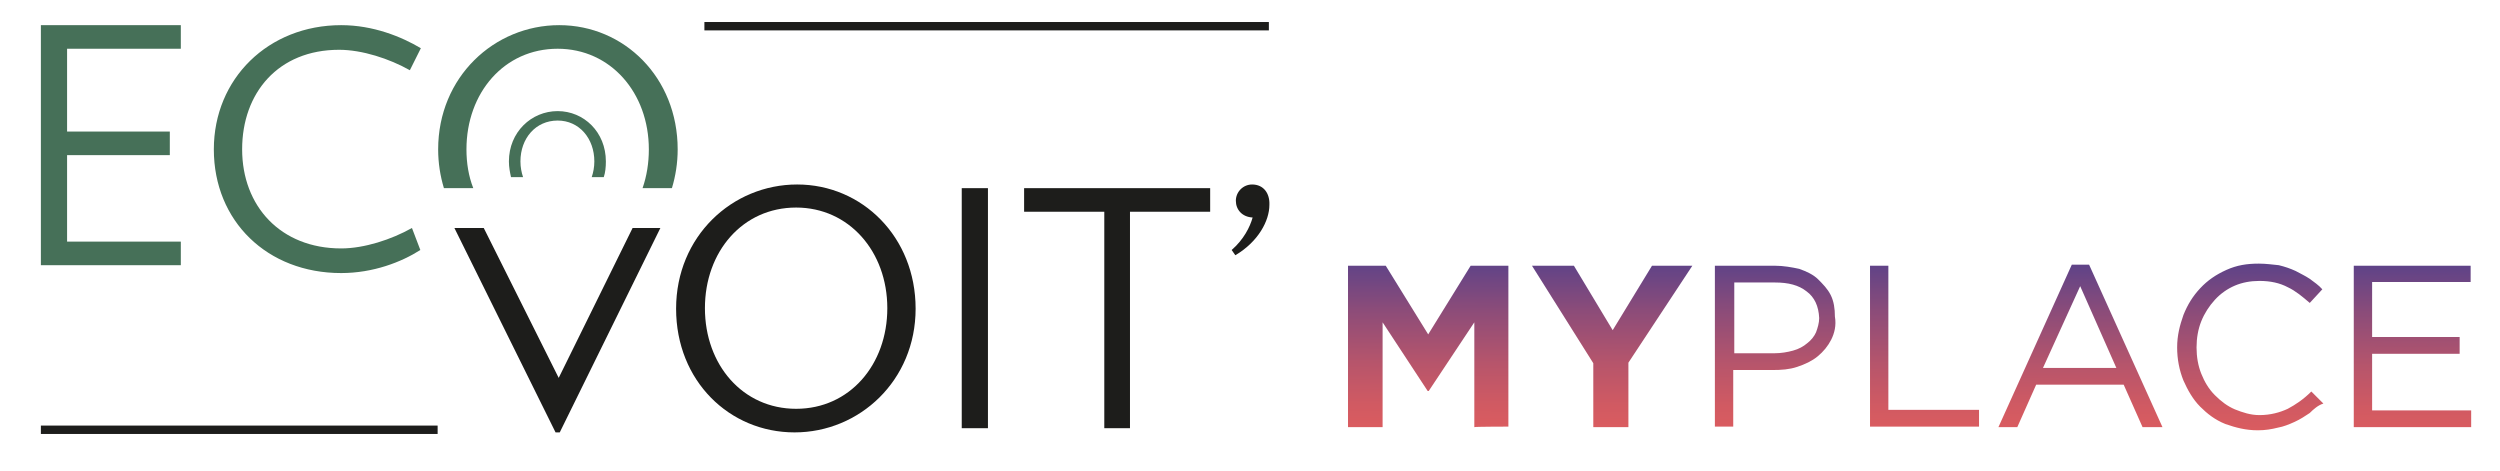
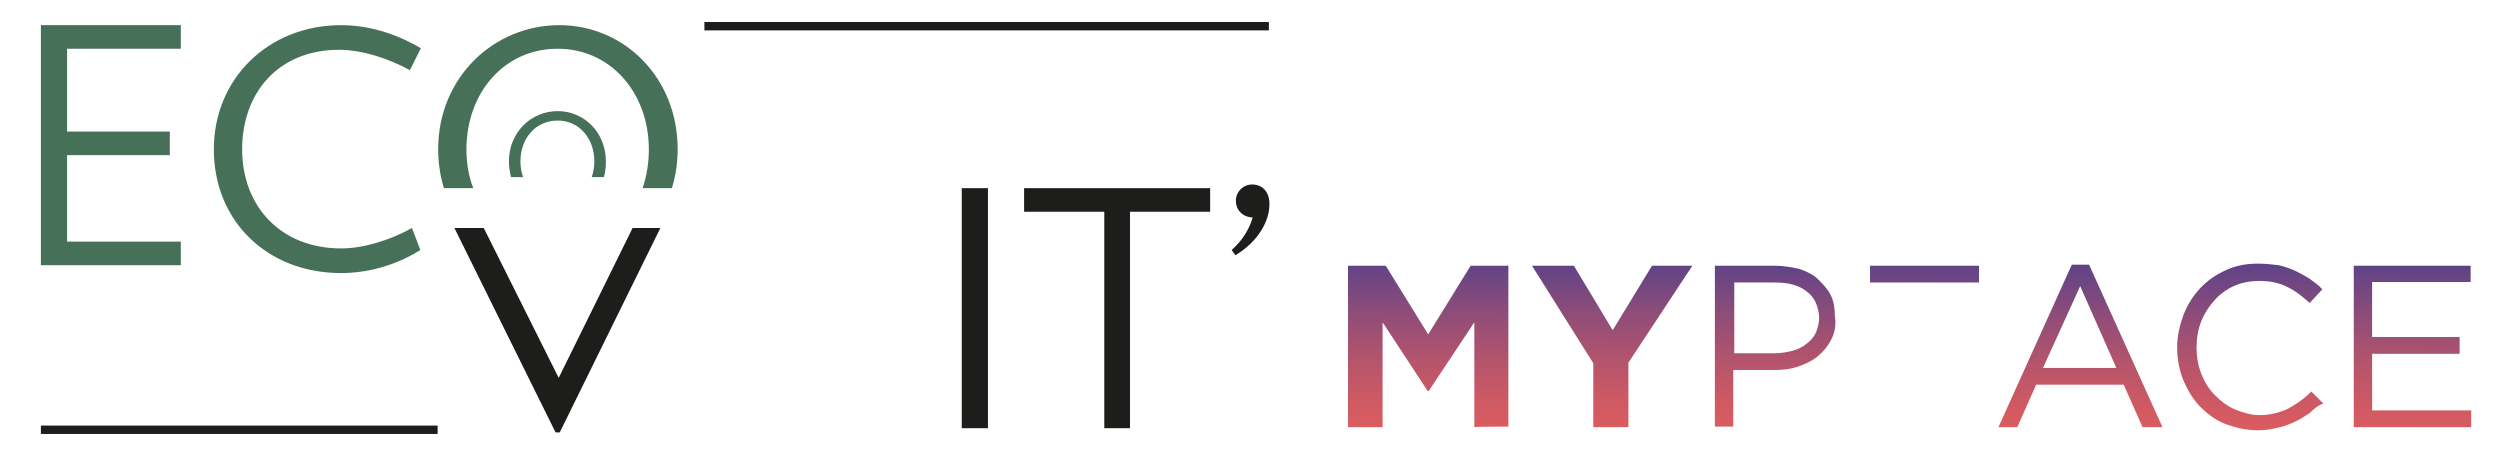
<svg xmlns="http://www.w3.org/2000/svg" version="1.1" id="Calque_1" x="0px" y="0px" viewBox="0 0 477 89.8" style="enable-background:new 0 0 477 89.8;" xml:space="preserve">
  <style type="text/css">
	.st0{fill:#467058;}
	.st1{fill:#1D1D1B;}
	.st2{fill:url(#SVGID_1_);}
	.st3{fill:url(#SVGID_00000023262958544627933580000010944183025221027484_);}
	.st4{fill:url(#SVGID_00000099632878615887309370000007614402980479060634_);}
	.st5{fill:url(#SVGID_00000114035099799978551660000008834792537152302470_);}
	.st6{fill:url(#SVGID_00000116950665242969910490000017355293963842770063_);}
	.st7{fill:url(#SVGID_00000013894995659850300110000003892898717632491449_);}
	.st8{fill:url(#SVGID_00000034807800368830877340000006192364443178453673_);}
</style>
  <g>
    <polygon class="st0" points="7.8,50.6 34.5,50.6 34.5,46.1 12.8,46.1 12.8,29.6 32.4,29.6 32.4,25.1 12.8,25.1 12.8,9.3 34.5,9.3   34.5,4.8 7.8,4.8  " />
    <path class="st0" d="M64.7,9.5c4.4,0,9.6,1.7,13.5,3.9l2.1-4.2C76.6,7,71.2,4.8,65.1,4.8C51.2,4.8,40.8,15,40.8,28.5   c0,13.7,10.2,23.6,24.3,23.6c6.1,0,11.5-2.1,15.1-4.4l-1.6-4.2c-3.9,2.2-9.1,3.9-13.5,3.9c-11.6,0-18.9-8.1-18.9-18.9   S53.1,9.5,64.7,9.5z" />
    <polygon class="st1" points="106.6,72.1 92.3,43.5 86.7,43.5 106,82.5 106.8,82.5 126,43.5 120.7,43.5  " />
-     <path class="st1" d="M152.1,35.2c-12.4,0-23.1,9.9-23.1,23.7s10.2,23.6,22.6,23.6s23.1-9.9,23.1-23.6S164.5,35.2,152.1,35.2z    M151.9,78c-10.2,0-17.4-8.4-17.4-19.2s7.2-19.2,17.4-19.2c10.1,0,17.4,8.4,17.4,19.2S162.1,78,151.9,78z" />
    <rect x="183.5" y="35.9" class="st1" width="5" height="45.8" />
    <polygon class="st1" points="195.4,40.4 210.7,40.4 210.7,81.7 215.6,81.7 215.6,40.4 230.9,40.4 230.9,35.9 195.4,35.9  " />
    <path class="st1" d="M238.9,35.2c-1.7,0-3.1,1.4-3.1,3.1c0,1.7,1.2,3.1,3.2,3.2c-0.5,1.8-1.7,4.2-4,6.2l0.7,1   c4.4-2.6,6.5-6.6,6.5-9.6C242.3,36.9,241.1,35.2,238.9,35.2z" />
    <path class="st0" d="M89,28.5c0-10.8,7.2-19.2,17.4-19.2c10.1,0,17.4,8.4,17.4,19.2c0,2.6-0.4,5.1-1.2,7.4h5.6   c0.7-2.3,1.1-4.8,1.1-7.4c0-13.7-10.2-23.7-22.6-23.7s-23.1,9.9-23.1,23.7c0,2.6,0.4,5.1,1.1,7.4h5.6C89.4,33.6,89,31.1,89,28.5z" />
    <path class="st0" d="M99.3,30.8c0-4.4,2.9-7.8,7.1-7.8c4.1,0,7,3.4,7,7.8c0,1.1-0.2,2.1-0.5,3h2.3c0.3-0.9,0.4-1.9,0.4-3   c0-5.6-4.2-9.6-9.2-9.6s-9.3,4-9.3,9.6c0,1.1,0.2,2.1,0.4,3h2.3C99.5,32.9,99.3,31.9,99.3,30.8z" />
    <rect x="134.4" y="4.2" class="st1" width="107.7" height="1.6" />
    <rect x="7.8" y="81.2" class="st1" width="75.7" height="1.6" />
  </g>
  <g>
    <g>
      <linearGradient id="SVGID_1_" gradientUnits="userSpaceOnUse" x1="272.623" y1="-8053.199" x2="272.477" y2="-8090.552" gradientTransform="matrix(1 0 0 -1 0 -8008.583)">
        <stop offset="0" style="stop-color:#433D90" />
        <stop offset="6.960000e-02" style="stop-color:#51408C" />
        <stop offset="0.389" style="stop-color:#8C4C79" />
        <stop offset="0.662" style="stop-color:#B7556B" />
        <stop offset="0.874" style="stop-color:#D15A62" />
        <stop offset="1" style="stop-color:#DB5C5F" />
      </linearGradient>
      <path class="st2" d="M281.3,81.5v-20l-8.7,13.1h-0.2l-8.6-13.1v20h-6.6V50.7h7.2l8.1,13.1l8.1-13.1h7.2v30.7    C287.9,81.4,281.3,81.4,281.3,81.5z" />
      <linearGradient id="SVGID_00000154386934944898070610000004436189653798992825_" gradientUnits="userSpaceOnUse" x1="307.528" y1="-8053.335" x2="307.383" y2="-8090.689" gradientTransform="matrix(1 0 0 -1 0 -8008.583)">
        <stop offset="0" style="stop-color:#433D90" />
        <stop offset="6.960000e-02" style="stop-color:#51408C" />
        <stop offset="0.389" style="stop-color:#8C4C79" />
        <stop offset="0.662" style="stop-color:#B7556B" />
        <stop offset="0.874" style="stop-color:#D15A62" />
        <stop offset="1" style="stop-color:#DB5C5F" />
      </linearGradient>
      <path style="fill:url(#SVGID_00000154386934944898070610000004436189653798992825_);" d="M310.7,69.2v12.3H304V69.3l-11.7-18.6h8    l7.4,12.3l7.5-12.3h7.7L310.7,69.2z" />
      <linearGradient id="SVGID_00000134216271238976306890000006015861718871039139_" gradientUnits="userSpaceOnUse" x1="338.803" y1="-8053.458" x2="338.657" y2="-8090.811" gradientTransform="matrix(1 0 0 -1 0 -8008.583)">
        <stop offset="0" style="stop-color:#433D90" />
        <stop offset="6.960000e-02" style="stop-color:#51408C" />
        <stop offset="0.389" style="stop-color:#8C4C79" />
        <stop offset="0.662" style="stop-color:#B7556B" />
        <stop offset="0.874" style="stop-color:#D15A62" />
        <stop offset="1" style="stop-color:#DB5C5F" />
      </linearGradient>
      <path style="fill:url(#SVGID_00000134216271238976306890000006015861718871039139_);" d="M349.4,64.8c-0.6,1.2-1.5,2.3-2.6,3.2    c-1.1,0.9-2.4,1.5-3.9,2c-1.5,0.5-3,0.6-4.7,0.6h-7.5v10.8h-3.5V50.7h11.4c1.7,0,3.3,0.3,4.7,0.6c1.4,0.5,2.7,1.1,3.6,2    c0.9,0.9,1.8,1.8,2.4,3c0.6,1.2,0.8,2.6,0.8,4.1C350.4,62.1,350,63.6,349.4,64.8z M344.7,55.6c-1.5-1.2-3.5-1.7-6-1.7h-7.8v13.5    h7.7c1.2,0,2.4-0.2,3.5-0.5c1.1-0.3,2-0.8,2.7-1.4c0.8-0.6,1.4-1.4,1.7-2.1c0.3-0.8,0.6-1.8,0.6-2.7    C347,58.4,346.2,56.7,344.7,55.6z" />
      <linearGradient id="SVGID_00000005231891165353668660000004699318277759356807_" gradientUnits="userSpaceOnUse" x1="367.217" y1="-8053.568" x2="367.071" y2="-8090.922" gradientTransform="matrix(1 0 0 -1 0 -8008.583)">
        <stop offset="0" style="stop-color:#433D90" />
        <stop offset="6.960000e-02" style="stop-color:#51408C" />
        <stop offset="0.389" style="stop-color:#8C4C79" />
        <stop offset="0.662" style="stop-color:#B7556B" />
        <stop offset="0.874" style="stop-color:#D15A62" />
        <stop offset="1" style="stop-color:#DB5C5F" />
      </linearGradient>
-       <path style="fill:url(#SVGID_00000005231891165353668660000004699318277759356807_);" d="M356.8,50.7h3.5v27.5h17.3v3.2h-20.8    V50.7z" />
+       <path style="fill:url(#SVGID_00000005231891165353668660000004699318277759356807_);" d="M356.8,50.7h3.5h17.3v3.2h-20.8    V50.7z" />
      <linearGradient id="SVGID_00000066486860602510578000000008888901731412264873_" gradientUnits="userSpaceOnUse" x1="397.054" y1="-8053.685" x2="396.908" y2="-8091.039" gradientTransform="matrix(1 0 0 -1 0 -8008.583)">
        <stop offset="0" style="stop-color:#433D90" />
        <stop offset="6.960000e-02" style="stop-color:#51408C" />
        <stop offset="0.389" style="stop-color:#8C4C79" />
        <stop offset="0.662" style="stop-color:#B7556B" />
        <stop offset="0.874" style="stop-color:#D15A62" />
        <stop offset="1" style="stop-color:#DB5C5F" />
      </linearGradient>
      <path style="fill:url(#SVGID_00000066486860602510578000000008888901731412264873_);" d="M412.6,81.5h-3.8l-3.6-8.1h-16.7    l-3.6,8.1h-3.6l14-31h3.3L412.6,81.5z M396.9,54.6l-7.1,15.6h14L396.9,54.6z" />
      <linearGradient id="SVGID_00000090977584925121928610000008910514557071833790_" gradientUnits="userSpaceOnUse" x1="429.498" y1="-8053.812" x2="429.352" y2="-8091.166" gradientTransform="matrix(1 0 0 -1 0 -8008.583)">
        <stop offset="0" style="stop-color:#433D90" />
        <stop offset="6.960000e-02" style="stop-color:#51408C" />
        <stop offset="0.389" style="stop-color:#8C4C79" />
        <stop offset="0.662" style="stop-color:#B7556B" />
        <stop offset="0.874" style="stop-color:#D15A62" />
        <stop offset="1" style="stop-color:#DB5C5F" />
      </linearGradient>
      <path style="fill:url(#SVGID_00000090977584925121928610000008910514557071833790_);" d="M440.7,78.8c-0.9,0.6-1.8,1.2-2.9,1.7    c-1.1,0.5-2.1,0.9-3.2,1.1c-1.2,0.3-2.4,0.5-3.8,0.5c-2.3,0-4.2-0.5-6.2-1.2c-2-0.8-3.5-2-4.8-3.3c-1.4-1.4-2.4-3.2-3.2-5    c-0.8-2-1.2-4.1-1.2-6.3c0-2.3,0.5-4.2,1.2-6.2c0.8-2,1.8-3.6,3.2-5.1c1.4-1.5,3-2.6,5-3.5c2-0.9,3.9-1.2,6.2-1.2    c1.4,0,2.7,0.2,3.8,0.3c1.2,0.3,2.1,0.6,3.2,1.1c0.9,0.5,1.8,0.9,2.7,1.5c0.8,0.6,1.7,1.2,2.4,2l-2.4,2.6c-1.4-1.2-2.7-2.3-4.2-3    c-1.5-0.8-3.3-1.2-5.4-1.2c-1.7,0-3.3,0.3-4.7,0.9c-1.4,0.6-2.7,1.5-3.8,2.7c-1.1,1.2-2,2.6-2.6,4.1c-0.6,1.5-0.9,3.2-0.9,5    s0.3,3.5,0.9,5c0.6,1.5,1.4,2.9,2.6,4.1c1.2,1.2,2.4,2.1,3.8,2.7c1.5,0.6,3,1.1,4.7,1.1c2.1,0,3.9-0.5,5.4-1.2    c1.5-0.8,3-1.8,4.5-3.3l2.3,2.3C442.3,77.3,441.4,78.1,440.7,78.8z" />
      <linearGradient id="SVGID_00000039856686621665722920000013933333643073695393_" gradientUnits="userSpaceOnUse" x1="460.382" y1="-8053.933" x2="460.236" y2="-8091.287" gradientTransform="matrix(1 0 0 -1 0 -8008.583)">
        <stop offset="0" style="stop-color:#433D90" />
        <stop offset="6.960000e-02" style="stop-color:#51408C" />
        <stop offset="0.389" style="stop-color:#8C4C79" />
        <stop offset="0.662" style="stop-color:#B7556B" />
        <stop offset="0.874" style="stop-color:#D15A62" />
        <stop offset="1" style="stop-color:#DB5C5F" />
      </linearGradient>
      <path style="fill:url(#SVGID_00000039856686621665722920000013933333643073695393_);" d="M471.4,53.8h-18.8v10.5h16.7v3.2h-16.7    v10.8h18.9v3.2h-22.4V50.7h22.3V53.8L471.4,53.8z" />
    </g>
  </g>
</svg>